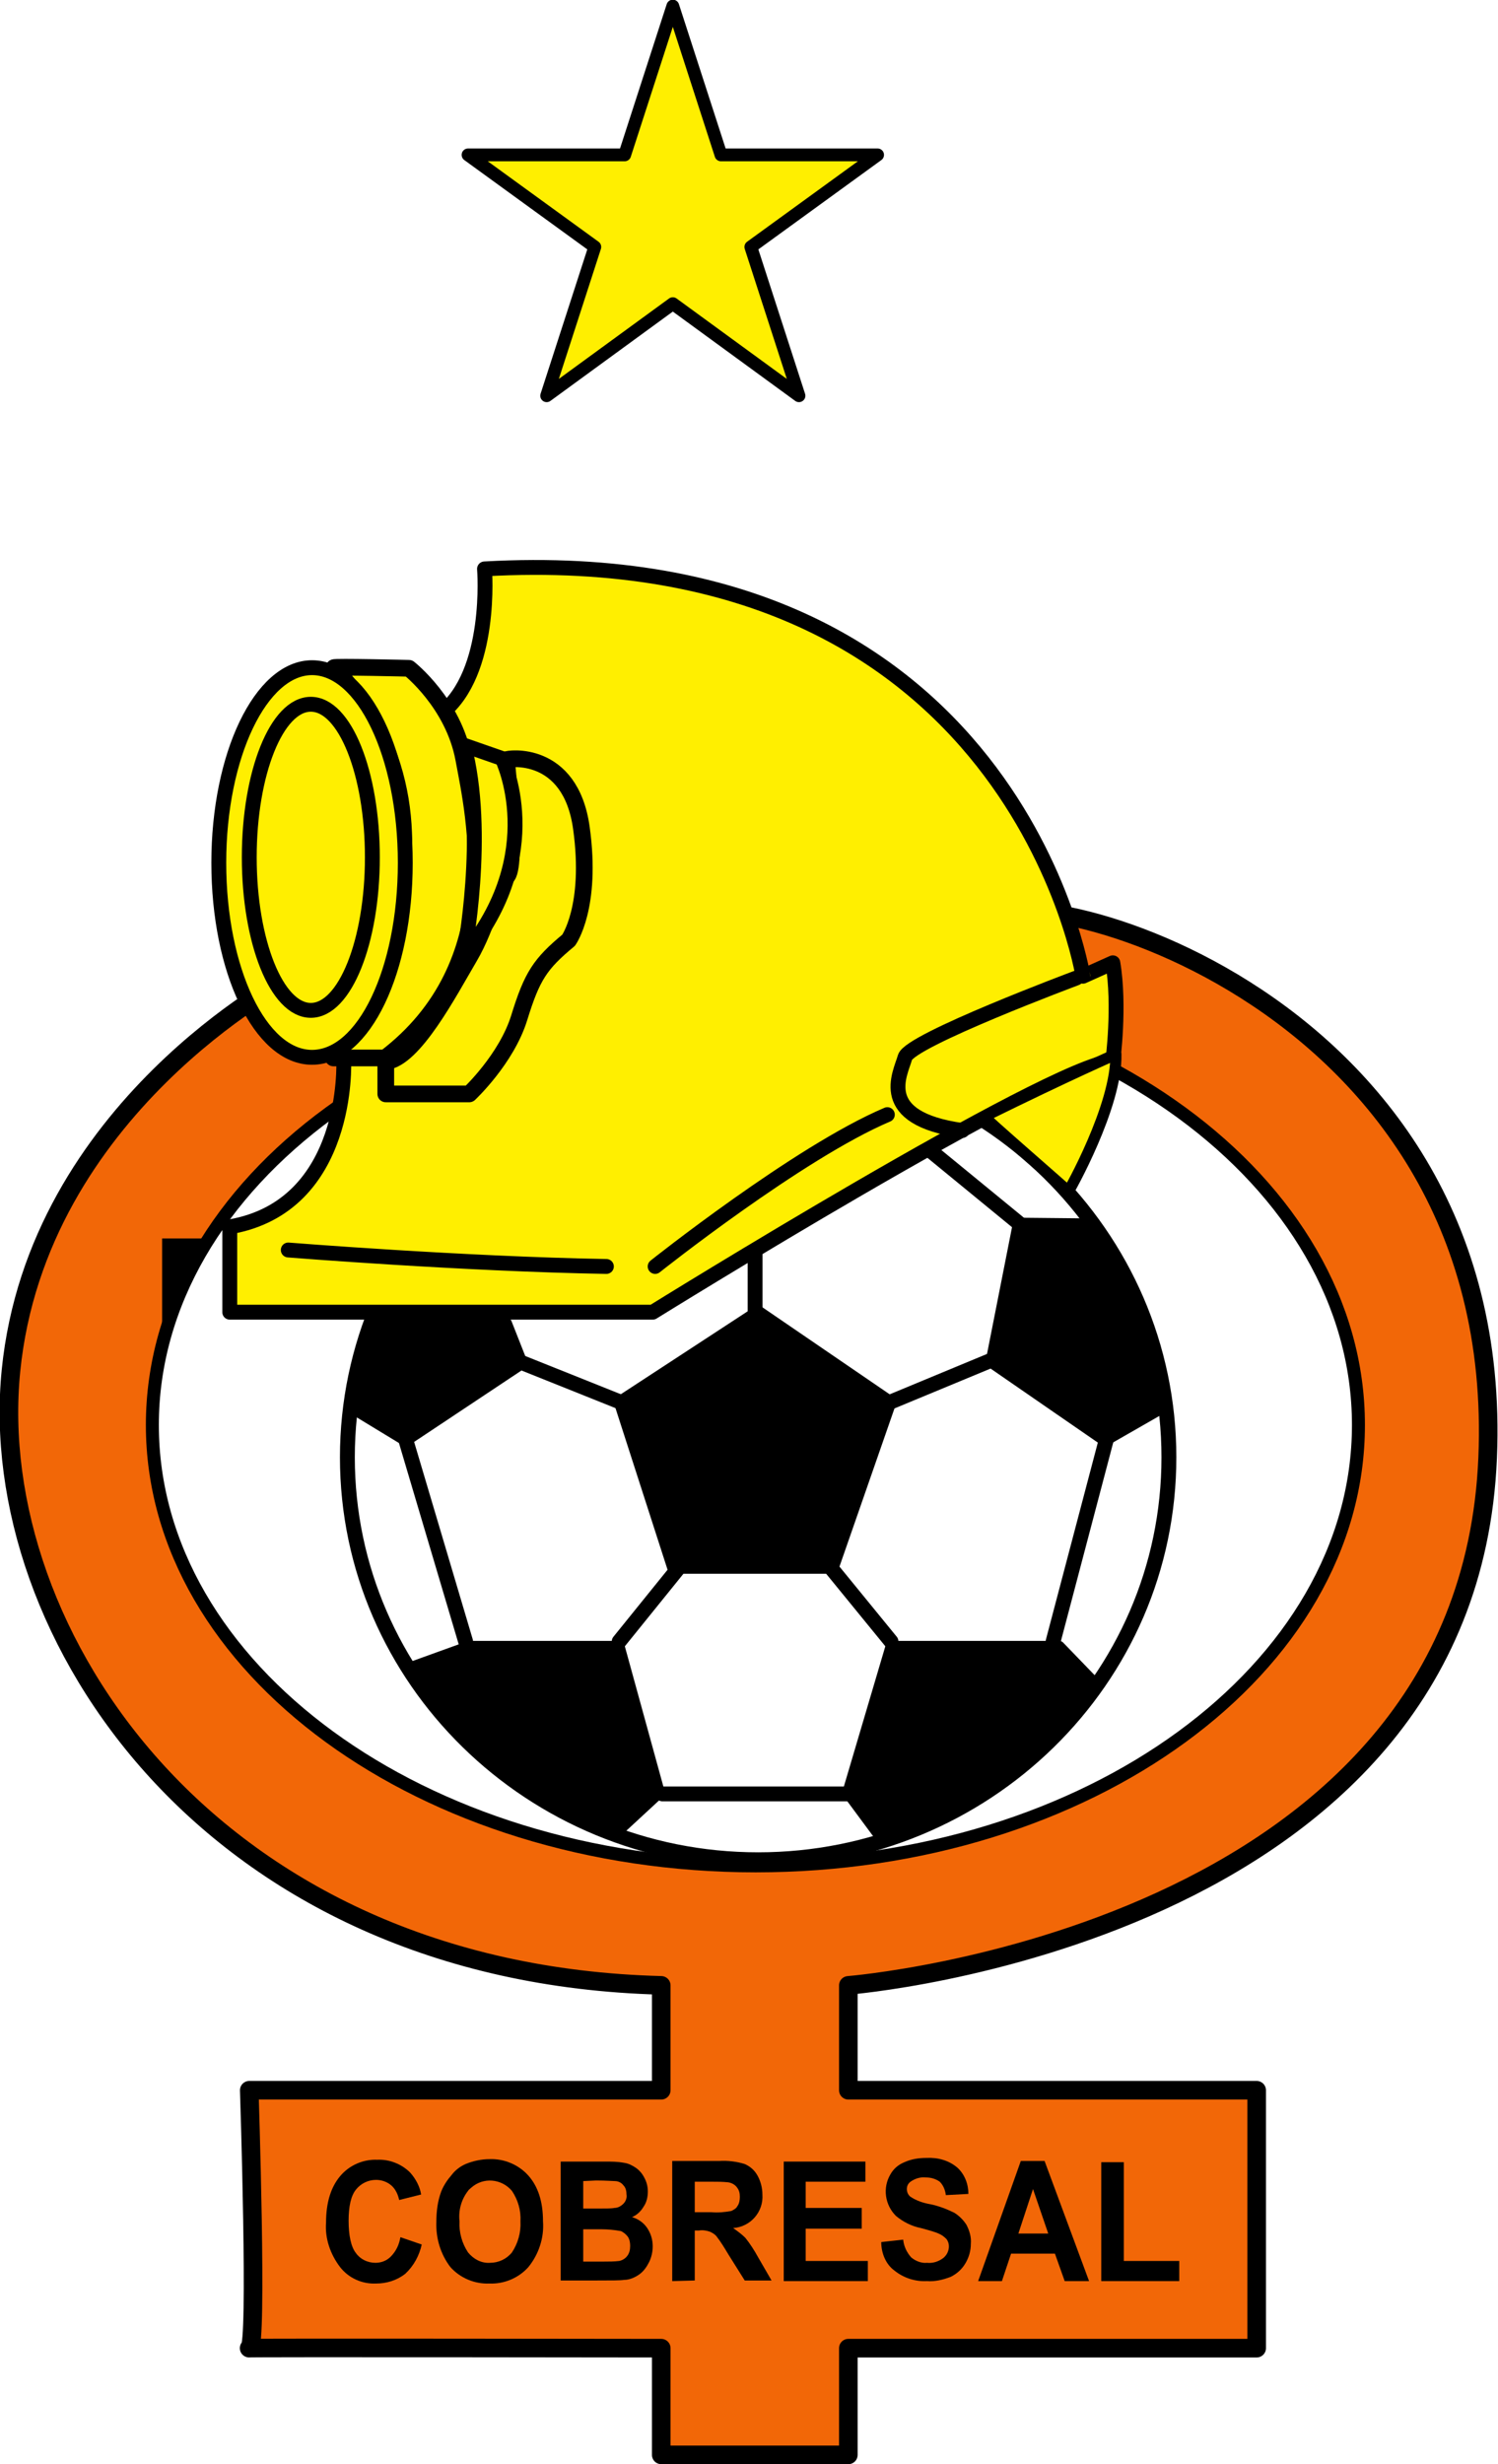
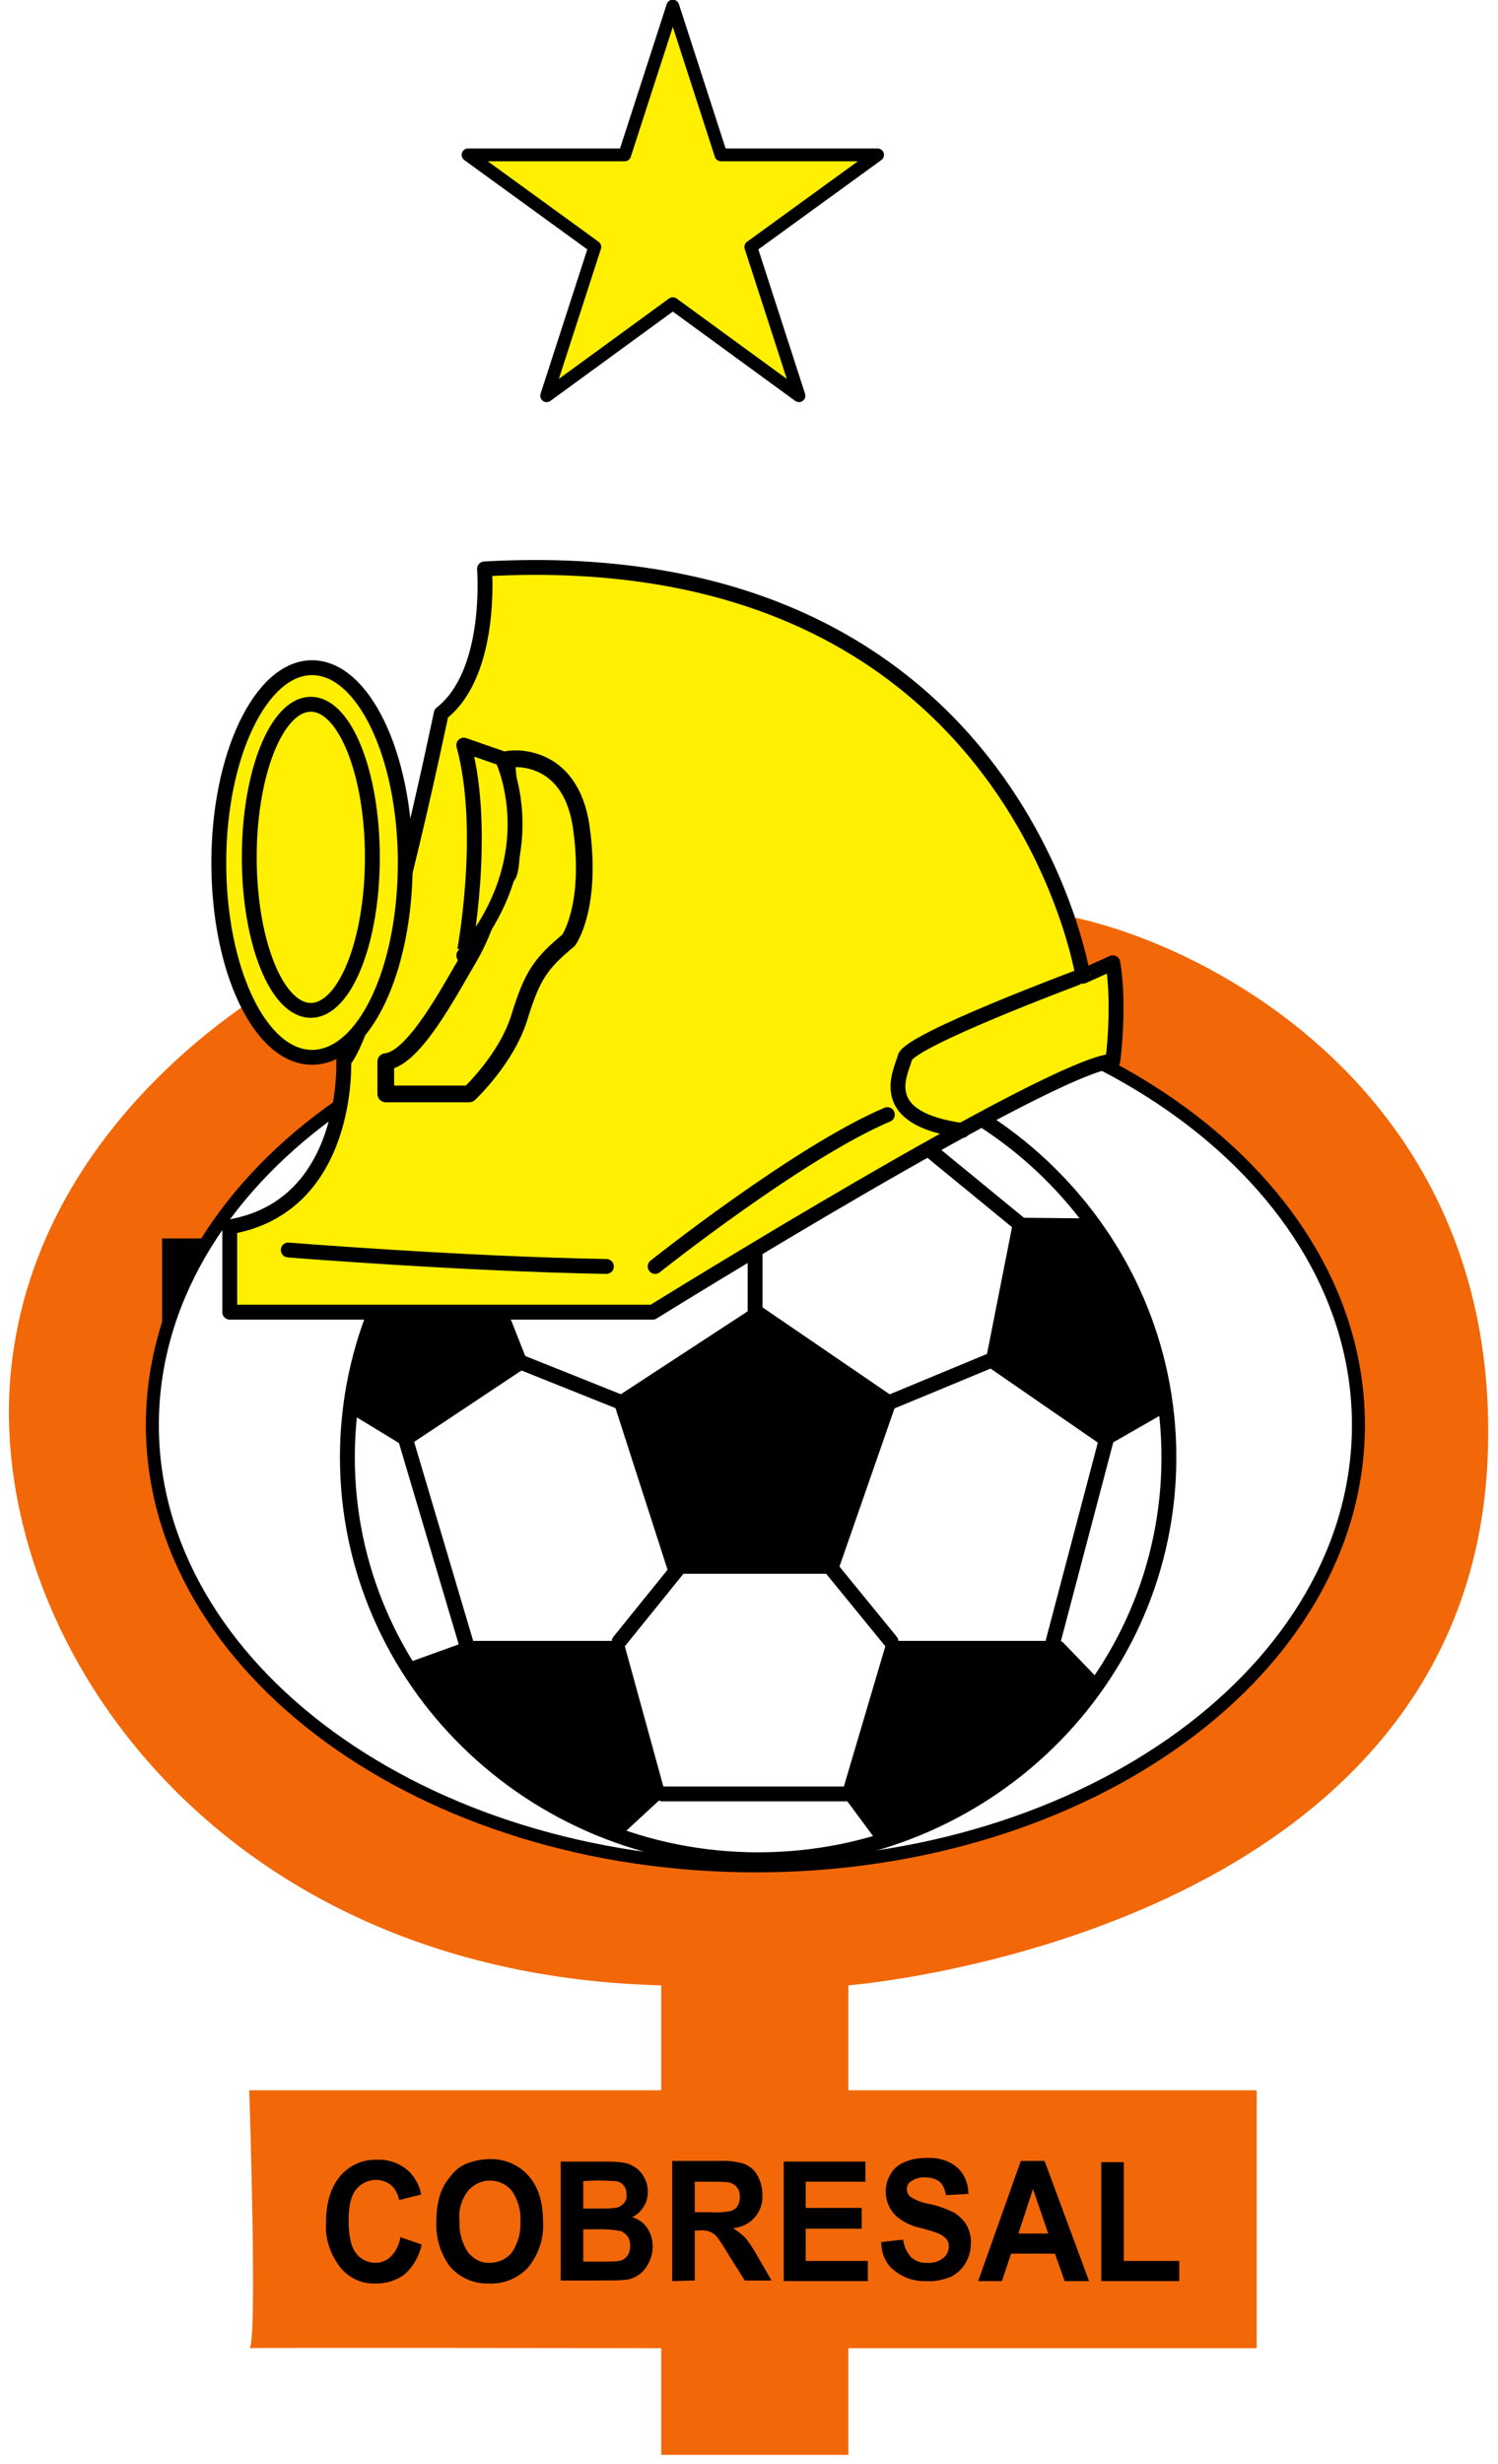
<svg xmlns="http://www.w3.org/2000/svg" xmlns:xlink="http://www.w3.org/1999/xlink" id="Capa_1" x="0px" y="0px" viewBox="0 0 245.8 404.1" style="enable-background:new 0 0 245.8 404.1;" xml:space="preserve">
  <style type="text/css">	.st0{fill-rule:evenodd;clip-rule:evenodd;fill:#F26707;}	.st1{clip-path:url(#SVGID_3_);}	.st2{clip-path:url(#SVGID_4_);}	.st3{fill:none;stroke:#000000;stroke-width:3.05;stroke-linecap:round;stroke-linejoin:round;}			.st4{fill-rule:evenodd;clip-rule:evenodd;fill:#FFFFFF;stroke:#000000;stroke-width:2.13;stroke-linecap:round;stroke-linejoin:round;}			.st5{fill-rule:evenodd;clip-rule:evenodd;fill:#FFFFFF;stroke:#000000;stroke-width:2.44;stroke-linecap:round;stroke-linejoin:round;}			.st6{fill-rule:evenodd;clip-rule:evenodd;fill:#FFEF00;stroke:#000000;stroke-width:2.44;stroke-linecap:round;stroke-linejoin:round;}			.st7{fill-rule:evenodd;clip-rule:evenodd;fill:#FFEF00;stroke:#000000;stroke-width:2.74;stroke-linecap:round;stroke-linejoin:round;}	.st8{fill-rule:evenodd;clip-rule:evenodd;stroke:#000000;stroke-width:1.79;stroke-linecap:round;stroke-linejoin:round;}	.st9{fill:none;stroke:#000000;stroke-width:2.44;stroke-linecap:round;stroke-linejoin:round;}			.st10{fill-rule:evenodd;clip-rule:evenodd;fill:#FFEF00;stroke:#000000;stroke-width:1.83;stroke-linecap:round;stroke-linejoin:round;}			.st11{fill-rule:evenodd;clip-rule:evenodd;fill:#FFEF00;stroke:#000000;stroke-width:2.1;stroke-linecap:round;stroke-linejoin:round;}	.st12{display:none;}	.st13{display:inline;}	.st14{display:inline;clip-path:url(#SVGID_6_);}	.st15{display:none;fill:#FFFFFF;}</style>
  <g id="Capa_2_1_">
    <g id="Capa_1-2">
      <path class="st0" d="M47.3,160.4c0,0-41.2,21.4-45.5,64.4s32.8,98.9,106.7,100.8v17.2H40.9c0,0,1.4,42.4,0,42.3s67.6,0,67.6,0   v17.5h30.7v-17.5h67v-42.3h-67v-17.2c0,0,101.6-8,104.9-86.5s-81.9-97-82.2-87.4C161.9,151.7,65.3,138.2,47.3,160.4L47.3,160.4z" />
      <g>
        <defs>
          <polygon id="SVGID_1_" points="26.6,203.1 47.8,203.1 47.8,237.4 26.6,237.4 26.6,203.1     " />
        </defs>
        <defs>
          <path id="SVGID_2_" d="M47.3,160.4c0,0-41.2,21.4-45.5,64.4s32.8,98.9,106.7,100.8v17.2H40.9c0,0,1.4,42.4,0,42.3s67.6,0,67.6,0     v17.5h30.7v-17.5h67v-42.3h-67v-17.2c0,0,101.6-8,104.9-86.5s-81.9-97-82.2-87.4C161.9,151.7,65.3,138.2,47.3,160.4L47.3,160.4z     " />
        </defs>
        <clipPath id="SVGID_3_">
          <use xlink:href="#SVGID_1_" style="overflow:visible;" />
        </clipPath>
        <clipPath id="SVGID_4_" class="st1">
          <use xlink:href="#SVGID_2_" style="overflow:visible;" />
        </clipPath>
        <g class="st2">
          <image style="overflow:visible;enable-background:new    ;" width="88" height="143" transform="matrix(0.24 0 0 0.24 26.65 203.08)">				</image>
        </g>
      </g>
-       <path class="st3" d="M47.3,160.4c0,0-41.2,21.4-45.5,64.4s32.8,98.9,106.7,100.8v17.2H40.9c0,0,1.4,42.4,0,42.3s67.6,0,67.6,0   v17.5h30.7v-17.5h67v-42.3h-67v-17.2c0,0,101.6-8,104.9-86.5s-81.9-97-82.2-87.4C161.9,151.7,65.3,138.2,47.3,160.4L47.3,160.4z" />
      <path class="st4" d="M124,161.3c54.6,0,98.9,32.4,98.9,72.4S178.6,306,124,306s-99-32.4-99-72.3S69.4,161.3,124,161.3z" />
      <path class="st5" d="M124.4,172.9c37.2,0,67.4,29.6,67.4,66.1s-30.2,66-67.4,66S57,275.4,57,239S87.2,172.9,124.4,172.9   L124.4,172.9z" />
      <path class="st6" d="M79.5,93.3c0,0,1.4,17.1-7.1,23.7c0,0-10.4,50.2-16,57c0,0,1.1,23.8-18.7,27.2v14h69.4   c0,0,65.1-40.4,75.5-41.2c0,0,1.2-9,0-16.1l-4.9,2.2C177.7,160.2,166.5,88.4,79.5,93.3z" />
      <path class="st7" d="M63.3,174.1v5.3H77c0,0,6.1-5.7,8.2-12.5s3.4-8.8,8.1-12.7c0,0,3.9-5.4,2.1-18.4s-12.2-11.4-12.3-11.2   c0,0,1.9,17.9,0,19.2s-2.8,7.6-6.1,13.2S67.9,173.7,63.3,174.1L63.3,174.1z" />
-       <path class="st7" d="M54.8,109.5c-0.2-0.2,12.3,0.1,12.3,0.1s7.3,5.7,9,14.9s7.4,33.6-12.9,49h-8.5   C54.8,173.4,80.6,137.1,54.8,109.5L54.8,109.5z" />
      <path class="st6" d="M76.1,122.2l6.3,2.2c0,0,7.7,15.6-6.3,32.3C76.1,156.7,80,136.6,76.1,122.2z" />
      <path class="st6" d="M51.2,109.5c8.4,0,15.3,14.3,15.3,32s-6.8,31.9-15.3,31.9s-15.3-14.3-15.3-31.9S42.8,109.5,51.2,109.5z" />
      <path class="st6" d="M51,115.5c5.6,0,10.1,11.3,10.1,25.1s-4.5,25.1-10.1,25.1s-10.1-11.3-10.1-25.1S45.4,115.5,51,115.5z" />
      <path class="st8" d="M167.1,200.6l-4.5,22.8l18.7,12.9l8.9-5.1c0,0-0.5-12.2-5.8-20.9c-1.3-2.1-5.6-9-7.1-9.6L167.1,200.6z" />
      <polygon class="st8" points="124.4,215 146.2,229.9 136.7,257.2 110.4,257.2 101.6,229.9 124.4,215   " />
      <line class="st9" x1="162.6" y1="223.1" x2="146.2" y2="229.9" />
      <path class="st8" d="M146.2,270l-7.1,24l5.7,7.7c0,0,23.8-8.2,34.7-25.8l-5.7-5.9H146.2z" />
      <path class="st8" d="M101.6,270l6.6,24l-6.6,6.1c-14.1-4.8-26.2-14.2-34.3-26.6l9.7-3.5H101.6z" />
      <path class="st8" d="M58.7,231.5l7.9,4.8l19.1-12.7l-2.6-6.6H62.5C60.7,221.6,59.4,226.5,58.7,231.5z" />
      <path class="st9" d="M47.3,205c0,0,28.7,2.3,52.2,2.7 M107.5,207.7c0,0,23.5-18.7,38.1-24.9 M176.6,160.4c0,0-27.3,10.2-28.1,13   s-4.9,10,9.4,12 M152.9,188.9l14.4,11.8 M85.7,223.5l16,6.4 M123.9,205.8v9.2 M66.6,236.2l9.8,33 M101.6,269.2l9.7-12    M136.4,257.2l9.8,12 M172.8,269.2l8.7-33 M108.7,294.2H139" />
      <path d="M65.7,366.9l3.5,1.2c-0.4,1.8-1.3,3.5-2.7,4.8c-1.4,1.1-3.1,1.6-4.8,1.6c-2.3,0.1-4.5-0.9-5.9-2.7   c-1.6-2.1-2.5-4.7-2.3-7.3c0-3.3,0.8-5.8,2.3-7.6c1.5-1.8,3.8-2.8,6.1-2.7c2-0.1,4,0.7,5.4,2.1c0.9,1,1.6,2.3,1.8,3.6l-3.6,0.9   c-0.2-0.9-0.6-1.8-1.3-2.4c-0.7-0.6-1.6-0.9-2.5-0.9c-1.3,0-2.5,0.6-3.3,1.6c-0.8,1-1.2,2.7-1.2,5.1s0.4,4.3,1.2,5.3   c0.7,1,1.9,1.6,3.2,1.6c0.9,0,1.8-0.3,2.5-1C65,369.2,65.5,368.1,65.7,366.9L65.7,366.9z" />
      <path d="M71.6,364.4c0-1.7,0.2-3.4,0.8-5c0.4-1,1-1.9,1.7-2.7c0.6-0.8,1.4-1.4,2.3-1.8c1.2-0.5,2.6-0.8,3.9-0.8   c2.4-0.1,4.8,0.9,6.4,2.7c1.6,1.8,2.4,4.3,2.4,7.5c0.2,2.7-0.7,5.4-2.4,7.5c-1.6,1.8-4,2.8-6.4,2.7c-2.4,0.1-4.8-0.9-6.4-2.7   C72.3,369.7,71.5,367.1,71.6,364.4L71.6,364.4z M75.4,364.3c-0.1,1.8,0.4,3.6,1.4,5.1c0.9,1.1,2.2,1.8,3.6,1.7   c1.4,0,2.7-0.6,3.6-1.7c1-1.5,1.5-3.3,1.4-5.1c0.1-1.8-0.4-3.5-1.4-5c-1.7-2-4.7-2.3-6.7-0.5c-0.2,0.2-0.4,0.3-0.5,0.5   C75.7,360.7,75.2,362.5,75.4,364.3L75.4,364.3z" />
      <path d="M92,354.5h7.2c1.1,0,2.1,0,3.2,0.2c0.7,0.1,1.3,0.4,1.9,0.8c0.6,0.4,1.1,1,1.4,1.6c0.4,0.7,0.6,1.5,0.6,2.3   c0,0.9-0.2,1.8-0.7,2.5c-0.4,0.7-1.1,1.4-1.9,1.7c1,0.3,1.9,0.9,2.5,1.8c0.6,0.9,0.9,1.9,0.9,3c0,0.9-0.2,1.8-0.6,2.6   c-0.4,0.8-0.9,1.5-1.6,2c-0.7,0.5-1.6,0.9-2.5,0.9c-0.6,0.1-2.1,0.1-4.4,0.1H92V354.5z M95.7,357.7v4.5h2.4c1.4,0,2.3,0,2.7-0.1   c0.6,0,1.1-0.3,1.5-0.7c0.4-0.4,0.6-1,0.5-1.5c0-0.5-0.1-1.1-0.5-1.5c-0.3-0.4-0.8-0.7-1.4-0.7c-0.4,0-1.4-0.1-3.1-0.1L95.7,357.7   z M95.7,365.6v5.3h3.4c0.8,0,1.7,0,2.5-0.1c0.5-0.1,1-0.4,1.3-0.8c0.4-0.5,0.5-1.1,0.5-1.7c0-0.5-0.1-1.1-0.4-1.5   c-0.3-0.4-0.7-0.7-1.1-0.9c-1.1-0.2-2.2-0.3-3.2-0.3H95.7z" />
      <path d="M110.3,374.1v-19.7h7.7c1.4-0.1,2.9,0.1,4.2,0.5c0.9,0.4,1.6,1,2.1,1.9c0.5,0.9,0.8,2,0.8,3.1c0.2,2.8-1.9,5.3-4.8,5.5   c0,0,0,0,0,0c0.7,0.5,1.4,1,2,1.6c0.8,1,1.5,2.1,2.1,3.2l2.2,3.8h-4.4l-2.7-4.3c-0.6-1-1.2-2-1.9-2.9c-0.3-0.4-0.7-0.6-1.1-0.8   c-0.6-0.2-1.2-0.3-1.8-0.2H114v8.2L110.3,374.1z M114,362.8h2.7c1.1,0.1,2.2,0,3.3-0.2c0.4-0.2,0.8-0.4,1-0.8   c0.3-0.4,0.4-1,0.4-1.5c0-0.6-0.1-1.1-0.5-1.6c-0.3-0.4-0.8-0.7-1.4-0.8c-0.9-0.1-1.8-0.1-2.7-0.1H114V362.8L114,362.8z" />
      <polygon points="128.6,374.1 128.6,354.5 142,354.5 142,357.8 132.2,357.8 132.2,362.1 141.4,362.1 141.4,365.5 132.2,365.5    132.2,370.8 142.4,370.8 142.4,374.1 128.6,374.1   " />
      <path d="M144.6,367.7l3.6-0.4c0.1,1.1,0.6,2.1,1.3,2.9c0.7,0.6,1.7,1,2.6,0.9c1,0.1,1.9-0.2,2.7-0.8c0.6-0.5,0.9-1.2,0.9-1.9   c0-0.4-0.1-0.8-0.4-1.2c-0.4-0.4-0.8-0.7-1.3-0.9c-0.4-0.2-1.4-0.5-2.9-0.9c-1.5-0.3-2.9-1-4.1-2c-1.8-1.8-2.2-4.6-0.9-6.8   c0.5-0.9,1.3-1.6,2.3-2c1.1-0.5,2.3-0.7,3.6-0.7c1.9-0.1,3.7,0.4,5.1,1.6c1.2,1.1,1.8,2.7,1.8,4.3l-3.7,0.2   c-0.1-0.8-0.4-1.6-1-2.2c-0.7-0.5-1.5-0.7-2.3-0.7c-0.9-0.1-1.8,0.2-2.5,0.7c-0.4,0.3-0.6,0.7-0.6,1.2c0,0.5,0.2,0.9,0.5,1.2   c1,0.7,2.2,1.1,3.4,1.3c1.4,0.3,2.7,0.8,3.9,1.4c0.8,0.5,1.5,1.2,2,2c0.5,1,0.8,2,0.7,3.1c0,1.1-0.3,2.2-0.9,3.2   c-0.6,1-1.4,1.7-2.4,2.2c-1.3,0.5-2.6,0.8-3.9,0.7c-1.9,0.1-3.8-0.5-5.3-1.7C145.4,371.4,144.6,369.6,144.6,367.7L144.6,367.7z" />
      <path d="M178.7,374.1h-4l-1.6-4.5h-7.2l-1.5,4.5h-3.9l7-19.7h3.9L178.7,374.1L178.7,374.1z M172,366.3l-2.5-7.3l-2.4,7.3H172z" />
      <polygon points="180.7,374.1 180.7,354.6 184.4,354.6 184.4,370.8 193.5,370.8 193.5,374.1 180.7,374.1   " />
-       <path class="st10" d="M161.5,183.1c-0.2,0.1,13.8,12.2,13.8,12.3s8-14,7.8-22.5C183.1,172.9,175.7,176.1,161.5,183.1z" />
      <polygon class="st11" points="110.4,1 118.3,25.4 144,25.4 123.2,40.5 131.1,64.9 110.4,49.8 89.7,64.9 97.6,40.5 76.8,25.4    102.5,25.4 110.4,1   " />
      <g class="st12">
        <defs>
          <polygon id="SVGID_5_" points="77.3,0.5 143.5,0.5 143.5,66.9 77.3,66.9 77.3,0.5     " />
        </defs>
        <clipPath id="SVGID_6_" class="st13">
          <use xlink:href="#SVGID_5_" style="overflow:visible;" />
        </clipPath>
        <g class="st14">
          <image style="overflow:visible;enable-background:new    ;" width="276" height="274" transform="matrix(0.24 0 0 0.24 77.33 0.53)">				</image>
        </g>
      </g>
    </g>
  </g>
  <path class="st15" d="M124.7,41l7.5,23.5c0,0,0.5,1.2-0.3,1.5h-1.1l-19.8-14.5c0,0-0.6-0.3-1.5,0.6l-19,14c0,0-1.4,0.6-1.6-0.3 c0,0-0.4-0.4,0-1.3L96.4,41L76,25.9c0,0-0.5-0.3,0-1.1c0,0-0.1-0.5,0.8-0.5h25l7.7-23.8c0,0,0.6-1.3,1.8,0l7.8,23.6l24.8,0.3 c0,0,0.9,0.2,0.9,0.5c0,0.3,0.4,0.9-0.9,1.8L124.7,41z" />
</svg>